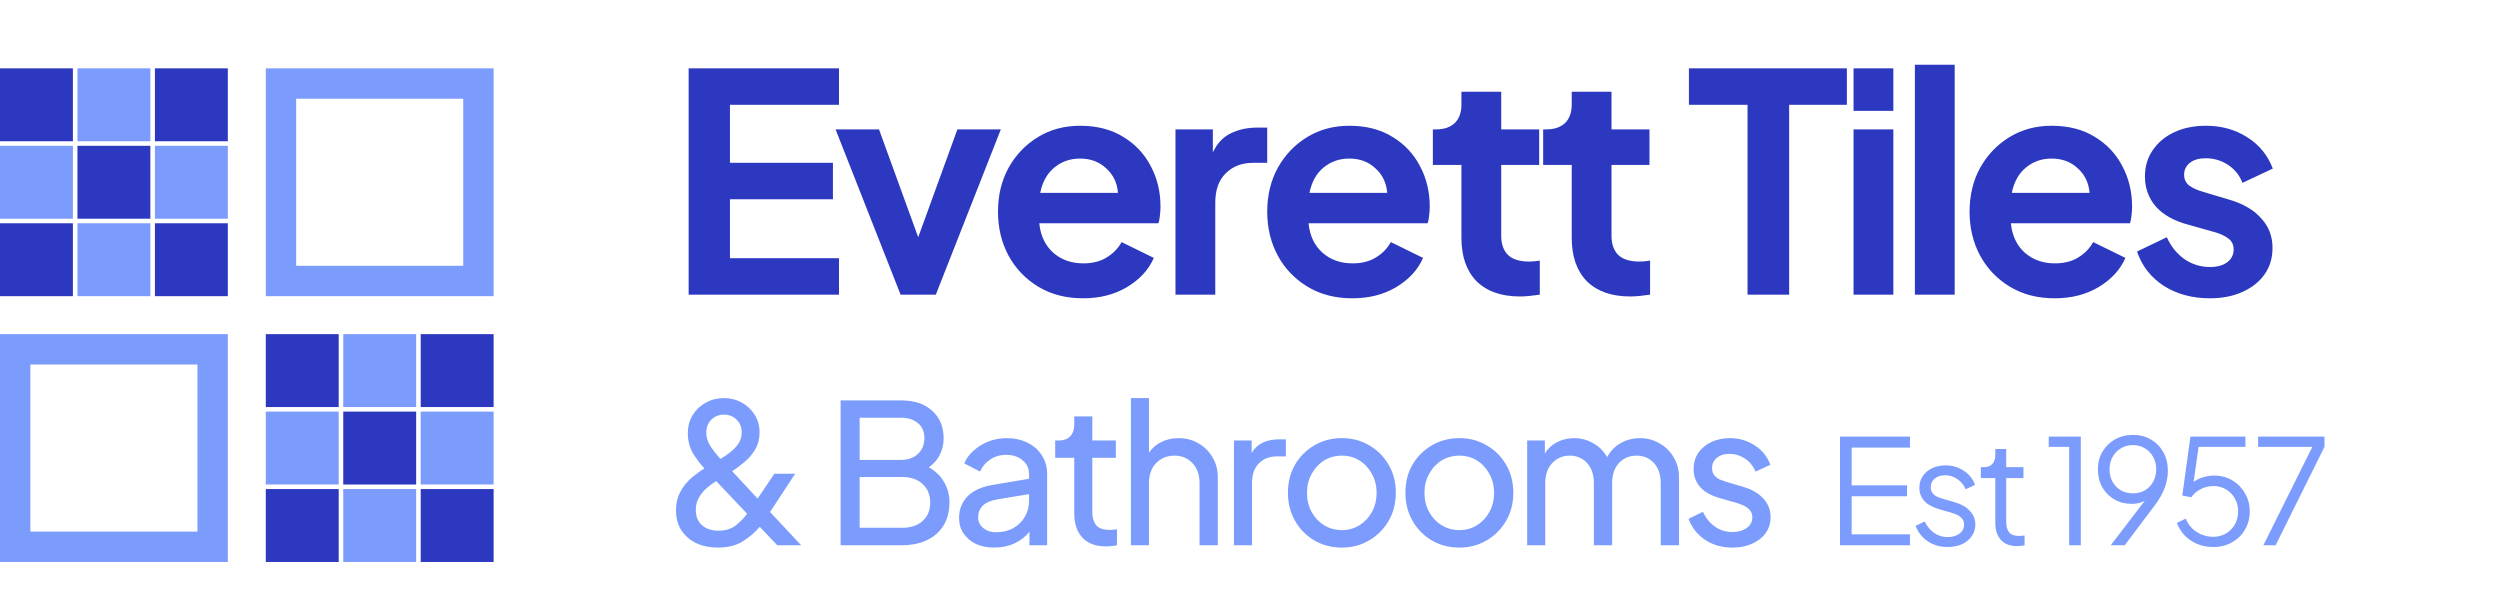
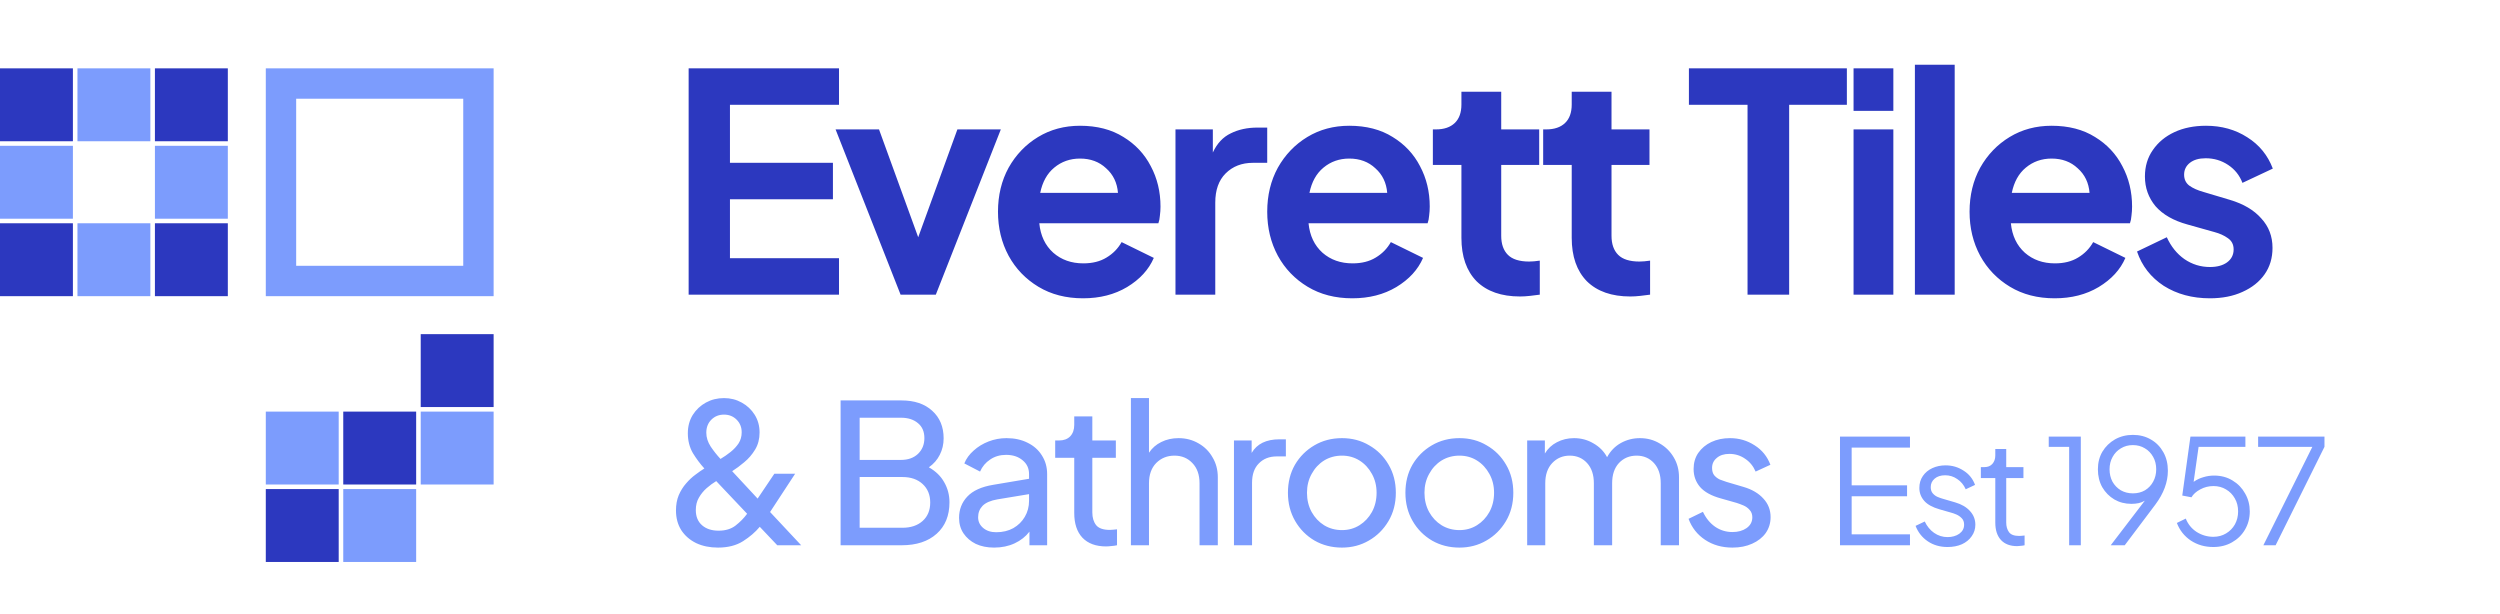
<svg xmlns="http://www.w3.org/2000/svg" fill="none" viewBox="0 0 1646 404" height="404" width="1646">
  <rect stroke-width="20" stroke="#7C9CFD" height="130" width="130" y="55" x="185" />
-   <rect stroke-width="20" stroke="#7C9CFD" height="130" width="130" y="230" x="10" />
  <path fill="#2C38BF" d="M453.4 194V45H552.4V69H480.6V107.2H548.4V131.2H480.6V170H552.4V194H453.4ZM592.945 194L550.145 85.2H578.745L604.545 156.2L630.345 85.2H658.945L616.145 194H592.945ZM713.073 196.4C701.873 196.4 692.073 193.867 683.673 188.8C675.273 183.733 668.74 176.933 664.073 168.4C659.407 159.733 657.073 150.067 657.073 139.4C657.073 128.6 659.407 118.933 664.073 110.4C668.873 101.867 675.34 95.133 683.473 90.2C691.607 85.267 700.807 82.8 711.073 82.8C722.273 82.8 731.807 85.267 739.673 90.2C747.54 95 753.54 101.4 757.673 109.4C761.94 117.4 764.073 126.267 764.073 136C764.073 138 763.94 140 763.673 142C763.54 143.867 763.207 145.533 762.673 147H684.273C685.073 155.133 688.14 161.6 693.473 166.4C698.807 171.067 705.407 173.4 713.273 173.4C719.273 173.4 724.34 172.133 728.473 169.6C732.74 167.067 736.073 163.667 738.473 159.4L759.673 169.8C756.34 177.533 750.473 183.933 742.073 189C733.807 193.933 724.14 196.4 713.073 196.4ZM711.073 104.4C704.54 104.4 698.873 106.4 694.073 110.4C689.407 114.267 686.34 119.8 684.873 127H736.073C735.54 120.333 732.94 114.933 728.273 110.8C723.74 106.533 718.007 104.4 711.073 104.4ZM773.934 194V85.2H798.534V100.4C801.334 94.4 805.268 90.2 810.334 87.8C815.401 85.267 821.268 84 827.934 84H834.334V107.2H824.934C817.601 107.2 811.601 109.533 806.934 114.2C802.401 118.733 800.134 125.133 800.134 133.4V194H773.934ZM890.339 196.4C879.139 196.4 869.339 193.867 860.939 188.8C852.539 183.733 846.006 176.933 841.339 168.4C836.672 159.733 834.339 150.067 834.339 139.4C834.339 128.6 836.672 118.933 841.339 110.4C846.139 101.867 852.606 95.133 860.739 90.2C868.872 85.267 878.072 82.8 888.339 82.8C899.539 82.8 909.072 85.267 916.939 90.2C924.806 95 930.806 101.4 934.939 109.4C939.206 117.4 941.339 126.267 941.339 136C941.339 138 941.206 140 940.939 142C940.806 143.867 940.472 145.533 939.939 147H861.539C862.339 155.133 865.406 161.6 870.739 166.4C876.072 171.067 882.672 173.4 890.539 173.4C896.539 173.4 901.606 172.133 905.739 169.6C910.006 167.067 913.339 163.667 915.739 159.4L936.939 169.8C933.606 177.533 927.739 183.933 919.339 189C911.072 193.933 901.406 196.4 890.339 196.4ZM888.339 104.4C881.806 104.4 876.139 106.4 871.339 110.4C866.672 114.267 863.606 119.8 862.139 127H913.339C912.806 120.333 910.206 114.933 905.539 110.8C901.006 106.533 895.272 104.4 888.339 104.4ZM1000.8 195.2C988.533 195.2 979 191.867 972.2 185.2C965.533 178.4 962.2 168.867 962.2 156.6V108.6H943.4V85.2H945.4C950.733 85.2 954.867 83.8 957.8 81C960.733 78.2 962.2 74.133 962.2 68.8V60.4H988.4V85.2H1013.4V108.6H988.4V155.2C988.4 160.667 989.867 164.867 992.8 167.8C995.733 170.733 1000.4 172.2 1006.8 172.2C1008.8 172.2 1011.13 172 1013.8 171.6V194C1011.93 194.267 1009.8 194.533 1007.4 194.8C1005 195.067 1002.8 195.2 1000.8 195.2ZM1073.42 195.2C1061.15 195.2 1051.62 191.867 1044.82 185.2C1038.15 178.4 1034.82 168.867 1034.82 156.6V108.6H1016.02V85.2H1018.02C1023.35 85.2 1027.48 83.8 1030.42 81C1033.35 78.2 1034.82 74.133 1034.82 68.8V60.4H1061.02V85.2H1086.02V108.6H1061.02V155.2C1061.02 160.667 1062.48 164.867 1065.42 167.8C1068.35 170.733 1073.02 172.2 1079.42 172.2C1081.42 172.2 1083.75 172 1086.42 171.6V194C1084.55 194.267 1082.42 194.533 1080.02 194.8C1077.62 195.067 1075.42 195.2 1073.42 195.2ZM1150.58 194V69H1111.98V45H1215.98V69H1177.98V194H1150.58ZM1220.38 73V45H1246.58V73H1220.38ZM1220.38 194V85.2H1246.58V194H1220.38ZM1260.77 194V42.6H1286.97V194H1260.77ZM1352.76 196.4C1341.56 196.4 1331.76 193.867 1323.36 188.8C1314.96 183.733 1308.43 176.933 1303.76 168.4C1299.09 159.733 1296.76 150.067 1296.76 139.4C1296.76 128.6 1299.09 118.933 1303.76 110.4C1308.56 101.867 1315.03 95.133 1323.16 90.2C1331.29 85.267 1340.49 82.8 1350.76 82.8C1361.96 82.8 1371.49 85.267 1379.36 90.2C1387.23 95 1393.23 101.4 1397.36 109.4C1401.63 117.4 1403.76 126.267 1403.76 136C1403.76 138 1403.63 140 1403.36 142C1403.23 143.867 1402.89 145.533 1402.36 147H1323.96C1324.76 155.133 1327.83 161.6 1333.16 166.4C1338.49 171.067 1345.09 173.4 1352.96 173.4C1358.96 173.4 1364.03 172.133 1368.16 169.6C1372.43 167.067 1375.76 163.667 1378.16 159.4L1399.36 169.8C1396.03 177.533 1390.16 183.933 1381.76 189C1373.49 193.933 1363.83 196.4 1352.76 196.4ZM1350.76 104.4C1344.23 104.4 1338.56 106.4 1333.76 110.4C1329.09 114.267 1326.03 119.8 1324.56 127H1375.76C1375.23 120.333 1372.63 114.933 1367.96 110.8C1363.43 106.533 1357.69 104.4 1350.76 104.4ZM1455.02 196.4C1443.42 196.4 1433.29 193.667 1424.62 188.2C1416.09 182.6 1410.22 175.067 1407.02 165.6L1426.62 156.2C1429.42 162.333 1433.29 167.133 1438.22 170.6C1443.29 174.067 1448.89 175.8 1455.02 175.8C1459.69 175.8 1463.42 174.8 1466.22 172.8C1469.16 170.667 1470.62 167.8 1470.62 164.2C1470.62 161 1469.36 158.533 1466.82 156.8C1464.42 155.067 1461.49 153.733 1458.02 152.8L1440.22 147.8C1431.02 145.267 1424.02 141.267 1419.22 135.8C1414.56 130.2 1412.22 123.667 1412.22 116.2C1412.22 109.533 1413.96 103.733 1417.42 98.8C1420.89 93.733 1425.62 89.8 1431.62 87C1437.62 84.2 1444.56 82.8 1452.42 82.8C1462.69 82.8 1471.76 85.333 1479.62 90.4C1487.49 95.333 1493.09 102.2 1496.42 111L1476.42 120.4C1474.56 115.467 1471.42 111.533 1467.02 108.6C1462.62 105.667 1457.69 104.2 1452.22 104.2C1447.82 104.2 1444.36 105.2 1441.82 107.2C1439.29 109.2 1438.02 111.8 1438.02 115C1438.02 118.067 1439.16 120.467 1441.42 122.2C1443.82 123.933 1446.96 125.333 1450.82 126.4L1468.22 131.6C1477.16 134.267 1484.02 138.333 1488.82 143.8C1493.76 149.133 1496.22 155.6 1496.22 163.2C1496.22 169.867 1494.49 175.667 1491.02 180.6C1487.56 185.533 1482.69 189.4 1476.42 192.2C1470.29 195 1463.16 196.4 1455.02 196.4Z" />
  <path fill="#7C9CFD" d="M472.712 360.536C467.336 360.536 462.557 359.555 458.376 357.592C454.195 355.544 450.909 352.685 448.52 349.016C446.216 345.347 445.064 341.037 445.064 336.088C445.064 332.333 445.661 329.005 446.856 326.104C448.136 323.117 449.757 320.515 451.72 318.296C453.683 315.992 455.731 314.072 457.864 312.536C459.997 310.915 461.96 309.549 463.752 308.44C461.021 305.453 458.504 302.083 456.2 298.328C453.981 294.488 452.872 290.136 452.872 285.272C452.872 280.749 453.939 276.739 456.072 273.24C458.291 269.741 461.192 267.011 464.776 265.048C468.36 263.085 472.328 262.104 476.68 262.104C480.947 262.104 484.829 263.085 488.328 265.048C491.912 267.011 494.771 269.699 496.904 273.112C499.037 276.525 500.104 280.408 500.104 284.76C500.104 289.027 499.123 292.781 497.16 296.024C495.197 299.267 492.808 302.04 489.992 304.344C487.261 306.648 484.616 308.611 482.056 310.232L498.824 328.28L509.832 311.896H523.528L507.016 337.112L527.496 359H511.752L500.232 346.84C497.331 350.339 493.661 353.496 489.224 356.312C484.787 359.128 479.283 360.536 472.712 360.536ZM465.032 284.888C465.032 288.045 466.013 291.117 467.976 294.104C469.939 297.005 472.072 299.693 474.376 302.168C476.68 300.803 478.899 299.267 481.032 297.56C483.165 295.853 484.915 293.976 486.28 291.928C487.645 289.795 488.328 287.363 488.328 284.632C488.328 281.304 487.219 278.531 485 276.312C482.781 274.093 480.008 272.984 476.68 272.984C473.352 272.984 470.579 274.093 468.36 276.312C466.141 278.531 465.032 281.389 465.032 284.888ZM458.12 335.832C458.12 340.099 459.485 343.427 462.216 345.816C464.947 348.205 468.573 349.4 473.096 349.4C477.619 349.4 481.331 348.291 484.232 346.072C487.219 343.768 489.779 341.165 491.912 338.264L471.56 316.76C469.427 318.04 467.336 319.576 465.288 321.368C463.24 323.16 461.533 325.251 460.168 327.64C458.803 329.944 458.12 332.675 458.12 335.832ZM553.449 359V263.64H593.513C602.046 263.64 608.788 265.901 613.737 270.424C618.772 274.947 621.289 281.005 621.289 288.6C621.289 292.525 620.436 296.152 618.729 299.48C617.108 302.723 614.718 305.453 611.561 307.672C616.084 310.232 619.454 313.517 621.673 317.528C623.977 321.539 625.129 325.933 625.129 330.712C625.129 339.501 622.313 346.413 616.681 351.448C611.049 356.483 603.369 359 593.641 359H553.449ZM565.993 302.808H593.257C597.865 302.808 601.577 301.485 604.393 298.84C607.209 296.109 608.617 292.653 608.617 288.472C608.617 284.205 607.209 280.92 604.393 278.616C601.577 276.227 597.865 275.032 593.257 275.032H565.993V302.808ZM565.993 347.48H594.153C599.7 347.48 604.137 345.987 607.465 343C610.793 340.013 612.457 335.96 612.457 330.84C612.457 325.805 610.793 321.752 607.465 318.68C604.137 315.608 599.7 314.072 594.153 314.072H565.993V347.48ZM654.49 360.536C649.967 360.536 645.957 359.725 642.458 358.104C639.045 356.397 636.357 354.093 634.394 351.192C632.431 348.291 631.45 344.877 631.45 340.952C631.45 335.491 633.242 330.84 636.826 327C640.495 323.075 646.213 320.472 653.978 319.192L677.53 315.224V312.152C677.53 308.397 676.122 305.368 673.306 303.064C670.49 300.675 666.863 299.48 662.426 299.48C658.415 299.48 654.917 300.504 651.93 302.552C648.943 304.515 646.725 307.16 645.274 310.488L634.906 305.112C636.186 301.955 638.234 299.139 641.05 296.664C643.866 294.104 647.151 292.099 650.906 290.648C654.661 289.197 658.586 288.472 662.682 288.472C667.973 288.472 672.623 289.496 676.634 291.544C680.645 293.507 683.759 296.28 685.978 299.864C688.282 303.448 689.434 307.544 689.434 312.152V359H677.786V350.04C675.311 353.283 672.069 355.843 668.058 357.72C664.047 359.597 659.525 360.536 654.49 360.536ZM643.994 340.568C643.994 343.384 645.103 345.731 647.322 347.608C649.541 349.485 652.399 350.424 655.898 350.424C660.165 350.424 663.919 349.528 667.162 347.736C670.405 345.859 672.922 343.384 674.714 340.312C676.591 337.155 677.53 333.613 677.53 329.688V325.336L656.666 328.792C652.229 329.56 648.986 330.968 646.938 333.016C644.975 335.064 643.994 337.581 643.994 340.568ZM728.273 359.768C721.532 359.768 716.326 357.848 712.657 354.008C709.073 350.168 707.281 344.749 707.281 337.752V301.4H694.737V290.008H697.297C700.369 290.008 702.801 289.112 704.593 287.32C706.385 285.443 707.281 282.925 707.281 279.768V274.136H719.185V290.008H734.673V301.4H719.185V337.368C719.185 340.867 720.038 343.683 721.745 345.816C723.452 347.864 726.438 348.888 730.705 348.888C731.302 348.888 732.028 348.845 732.881 348.76C733.82 348.675 734.673 348.589 735.441 348.504V359C734.332 359.256 733.094 359.427 731.729 359.512C730.364 359.683 729.212 359.768 728.273 359.768ZM744.591 359V262.104H756.495V298.072C758.543 295 761.231 292.653 764.559 291.032C767.972 289.325 771.77 288.472 775.951 288.472C780.815 288.472 785.21 289.624 789.135 291.928C793.06 294.147 796.132 297.219 798.351 301.144C800.655 304.984 801.807 309.379 801.807 314.328V359H789.775V318.168C789.775 312.536 788.196 308.099 785.039 304.856C781.967 301.613 778.042 299.992 773.263 299.992C768.484 299.992 764.474 301.613 761.231 304.856C758.074 308.099 756.495 312.536 756.495 318.168V359H744.591ZM812.441 359V290.008H824.089V298.2C827.588 292.227 833.689 289.24 842.393 289.24H846.617V300.504H840.601C835.737 300.504 831.812 302.04 828.825 305.112C825.838 308.099 824.345 312.365 824.345 317.912V359H812.441ZM883.559 360.536C876.903 360.536 870.887 359 865.511 355.928C860.135 352.771 855.868 348.461 852.711 343C849.554 337.539 847.975 331.352 847.975 324.44C847.975 317.528 849.511 311.384 852.583 306.008C855.74 300.632 860.007 296.365 865.383 293.208C870.759 290.051 876.818 288.472 883.559 288.472C890.215 288.472 896.188 290.051 901.479 293.208C906.855 296.28 911.122 300.547 914.279 306.008C917.436 311.384 919.015 317.528 919.015 324.44C919.015 331.437 917.394 337.667 914.151 343.128C910.908 348.589 906.599 352.856 901.223 355.928C895.932 359 890.044 360.536 883.559 360.536ZM883.559 349.016C887.826 349.016 891.666 347.949 895.079 345.816C898.492 343.683 901.223 340.781 903.271 337.112C905.319 333.357 906.343 329.133 906.343 324.44C906.343 319.832 905.319 315.693 903.271 312.024C901.223 308.269 898.492 305.325 895.079 303.192C891.666 301.059 887.826 299.992 883.559 299.992C879.207 299.992 875.282 301.059 871.783 303.192C868.37 305.325 865.639 308.269 863.591 312.024C861.543 315.693 860.519 319.832 860.519 324.44C860.519 329.133 861.543 333.357 863.591 337.112C865.639 340.781 868.37 343.683 871.783 345.816C875.282 347.949 879.207 349.016 883.559 349.016ZM960.909 360.536C954.253 360.536 948.237 359 942.861 355.928C937.485 352.771 933.218 348.461 930.061 343C926.904 337.539 925.325 331.352 925.325 324.44C925.325 317.528 926.861 311.384 929.933 306.008C933.09 300.632 937.357 296.365 942.733 293.208C948.109 290.051 954.168 288.472 960.909 288.472C967.565 288.472 973.538 290.051 978.829 293.208C984.205 296.28 988.472 300.547 991.629 306.008C994.786 311.384 996.365 317.528 996.365 324.44C996.365 331.437 994.744 337.667 991.501 343.128C988.258 348.589 983.949 352.856 978.573 355.928C973.282 359 967.394 360.536 960.909 360.536ZM960.909 349.016C965.176 349.016 969.016 347.949 972.429 345.816C975.842 343.683 978.573 340.781 980.621 337.112C982.669 333.357 983.693 329.133 983.693 324.44C983.693 319.832 982.669 315.693 980.621 312.024C978.573 308.269 975.842 305.325 972.429 303.192C969.016 301.059 965.176 299.992 960.909 299.992C956.557 299.992 952.632 301.059 949.133 303.192C945.72 305.325 942.989 308.269 940.941 312.024C938.893 315.693 937.869 319.832 937.869 324.44C937.869 329.133 938.893 333.357 940.941 337.112C942.989 340.781 945.72 343.683 949.133 345.816C952.632 347.949 956.557 349.016 960.909 349.016ZM1005.49 359V290.008H1017.14V298.584C1019.1 295.341 1021.75 292.867 1025.08 291.16C1028.49 289.368 1032.24 288.472 1036.34 288.472C1041.03 288.472 1045.3 289.624 1049.14 291.928C1053.06 294.147 1056.05 297.176 1058.1 301.016C1060.32 296.92 1063.35 293.805 1067.19 291.672C1071.03 289.539 1075.21 288.472 1079.73 288.472C1084.51 288.472 1088.82 289.624 1092.66 291.928C1096.58 294.147 1099.7 297.219 1102 301.144C1104.31 304.984 1105.46 309.379 1105.46 314.328V359H1093.43V318.168C1093.43 312.536 1091.93 308.099 1088.95 304.856C1085.96 301.613 1082.16 299.992 1077.56 299.992C1072.86 299.992 1068.98 301.613 1065.91 304.856C1062.92 308.099 1061.43 312.536 1061.43 318.168V359H1049.4V318.168C1049.4 312.536 1047.9 308.099 1044.92 304.856C1041.93 301.613 1038.13 299.992 1033.52 299.992C1028.92 299.992 1025.08 301.613 1022 304.856C1018.93 308.099 1017.4 312.536 1017.4 318.168V359H1005.49ZM1140.67 360.536C1133.76 360.536 1127.74 358.829 1122.62 355.416C1117.5 352.003 1113.88 347.395 1111.74 341.592L1121.21 336.984C1123.18 341.165 1125.86 344.451 1129.28 346.84C1132.69 349.144 1136.49 350.296 1140.67 350.296C1144.34 350.296 1147.41 349.443 1149.89 347.736C1152.45 345.944 1153.73 343.555 1153.73 340.568C1153.73 338.605 1153.13 336.984 1151.93 335.704C1150.82 334.424 1149.46 333.443 1147.84 332.76C1146.22 332.077 1144.72 331.523 1143.36 331.096L1132.99 328.152C1126.76 326.445 1122.2 323.928 1119.29 320.6C1116.48 317.272 1115.07 313.347 1115.07 308.824C1115.07 304.728 1116.09 301.187 1118.14 298.2C1120.28 295.128 1123.13 292.739 1126.72 291.032C1130.39 289.325 1134.48 288.472 1139.01 288.472C1144.98 288.472 1150.4 290.051 1155.26 293.208C1160.13 296.28 1163.58 300.547 1165.63 306.008L1155.9 310.488C1154.37 306.904 1152.06 304.088 1148.99 302.04C1145.92 299.907 1142.46 298.84 1138.62 298.84C1135.12 298.84 1132.35 299.736 1130.3 301.528C1128.25 303.235 1127.23 305.411 1127.23 308.056C1127.23 310.104 1127.7 311.725 1128.64 312.92C1129.66 314.115 1130.9 315.053 1132.35 315.736C1133.89 316.333 1135.34 316.845 1136.7 317.272L1147.97 320.6C1153.51 322.221 1157.86 324.781 1161.02 328.28C1164.18 331.693 1165.76 335.747 1165.76 340.44C1165.76 344.365 1164.69 347.864 1162.56 350.936C1160.42 353.923 1157.44 356.269 1153.6 357.976C1149.84 359.683 1145.53 360.536 1140.67 360.536Z" />
  <rect fill="#2C38BF" height="48" width="48" y="322" x="175" />
  <rect fill="#2C38BF" height="48" width="48" y="147" />
  <rect fill="#7C9CFD" height="48" width="48" y="322" x="226" />
  <rect fill="#7C9CFD" height="48" width="48" y="147" x="51" />
-   <rect fill="#2C38BF" height="48" width="48" y="322" x="277" />
  <rect fill="#2C38BF" height="48" width="48" y="147" x="102" />
  <rect fill="#7C9CFD" height="48" width="48" y="271" x="175" />
  <rect fill="#7C9CFD" height="48" width="48" y="96" />
  <rect fill="#2C38BF" height="48" width="48" y="271" x="226" />
-   <rect fill="#2C38BF" height="48" width="48" y="96" x="51" />
  <rect fill="#7C9CFD" height="48" width="48" y="271" x="277" />
  <rect fill="#7C9CFD" height="48" width="48" y="96" x="102" />
-   <rect fill="#2C38BF" height="48" width="48" y="220" x="175" />
  <rect fill="#2C38BF" height="48" width="48" y="45" />
-   <rect fill="#7C9CFD" height="48" width="48" y="220" x="226" />
  <rect fill="#7C9CFD" height="48" width="48" y="45" x="51" />
  <rect fill="#2C38BF" height="48" width="48" y="220" x="277" />
  <rect fill="#2C38BF" height="48" width="48" y="45" x="102" />
  <path fill="#7C9CFD" d="M1211.45 359V287.48H1257.53V294.68H1219.13V319.544H1255.61V326.744H1219.13V351.8H1257.53V359H1211.45ZM1282.23 360.152C1277.3 360.152 1272.98 358.904 1269.27 356.408C1265.56 353.912 1262.87 350.52 1261.21 346.232L1267.25 343.352C1268.73 346.488 1270.77 348.984 1273.4 350.84C1276.09 352.696 1279.03 353.624 1282.23 353.624C1285.3 353.624 1287.89 352.888 1290.01 351.416C1292.12 349.88 1293.17 347.896 1293.17 345.464C1293.17 343.672 1292.66 342.264 1291.64 341.24C1290.61 340.152 1289.43 339.32 1288.09 338.744C1286.74 338.168 1285.56 337.752 1284.53 337.496L1277.14 335.384C1272.41 334.04 1268.98 332.152 1266.87 329.72C1264.76 327.288 1263.7 324.472 1263.7 321.272C1263.7 318.264 1264.47 315.64 1266.01 313.4C1267.54 311.16 1269.62 309.432 1272.25 308.216C1274.87 307 1277.78 306.392 1280.98 306.392C1285.33 306.392 1289.27 307.544 1292.79 309.848C1296.37 312.088 1298.9 315.224 1300.37 319.256L1294.23 322.136C1292.95 319.256 1291.09 317.016 1288.66 315.416C1286.29 313.752 1283.64 312.92 1280.69 312.92C1277.81 312.92 1275.51 313.656 1273.78 315.128C1272.05 316.6 1271.19 318.456 1271.19 320.696C1271.19 322.424 1271.64 323.8 1272.53 324.824C1273.43 325.848 1274.45 326.616 1275.61 327.128C1276.82 327.64 1277.88 328.024 1278.77 328.28L1287.32 330.776C1291.48 331.992 1294.71 333.88 1297.01 336.44C1299.38 339 1300.57 342.008 1300.57 345.464C1300.57 348.28 1299.77 350.808 1298.17 353.048C1296.63 355.288 1294.49 357.048 1291.73 358.328C1288.98 359.544 1285.81 360.152 1282.23 360.152ZM1328.1 359.576C1323.49 359.576 1319.94 358.232 1317.44 355.544C1314.95 352.856 1313.7 349.016 1313.7 344.024V314.744H1304.19V307.544H1306.59C1308.77 307.544 1310.5 306.84 1311.78 305.432C1313.06 303.96 1313.7 302.136 1313.7 299.96V295.64H1320.9V307.544H1332.23V314.744H1320.9V344.024C1320.9 346.584 1321.51 348.696 1322.72 350.36C1323.94 352.024 1326.15 352.856 1329.35 352.856C1329.86 352.856 1330.47 352.824 1331.17 352.76C1331.87 352.696 1332.48 352.632 1332.99 352.568V359C1332.23 359.192 1331.36 359.32 1330.4 359.384C1329.44 359.512 1328.67 359.576 1328.1 359.576ZM1362.33 359V294.2H1348.89V287.48H1370.01V359H1362.33ZM1389.7 359L1412.17 329.624C1410.95 330.392 1409.61 330.936 1408.13 331.256C1406.66 331.576 1405.06 331.736 1403.33 331.736C1399.17 331.736 1395.43 330.776 1392.1 328.856C1388.77 326.872 1386.12 324.184 1384.13 320.792C1382.21 317.336 1381.25 313.4 1381.25 308.984C1381.25 304.632 1382.25 300.76 1384.23 297.368C1386.28 293.976 1389.03 291.288 1392.49 289.304C1396.01 287.32 1399.94 286.328 1404.29 286.328C1408.77 286.328 1412.74 287.352 1416.2 289.4C1419.65 291.384 1422.37 294.168 1424.36 297.752C1426.34 301.272 1427.33 305.336 1427.33 309.944C1427.33 317.432 1424.58 324.856 1419.08 332.216L1398.92 359H1389.7ZM1404.29 324.824C1407.3 324.824 1409.96 324.152 1412.26 322.808C1414.57 321.4 1416.36 319.512 1417.64 317.144C1418.98 314.712 1419.65 311.992 1419.65 308.984C1419.65 305.912 1418.98 303.192 1417.64 300.824C1416.29 298.392 1414.47 296.504 1412.17 295.16C1409.86 293.752 1407.24 293.048 1404.29 293.048C1401.35 293.048 1398.73 293.752 1396.42 295.16C1394.12 296.504 1392.29 298.392 1390.95 300.824C1389.61 303.192 1388.93 305.912 1388.93 308.984C1388.93 311.992 1389.57 314.712 1390.85 317.144C1392.2 319.512 1394.02 321.4 1396.33 322.808C1398.69 324.152 1401.35 324.824 1404.29 324.824ZM1457.25 360.152C1451.69 360.152 1446.76 358.744 1442.47 355.928C1438.18 353.048 1435.11 349.176 1433.25 344.312L1439.11 341.432C1440.58 345.144 1442.98 348.088 1446.31 350.264C1449.7 352.376 1453.35 353.432 1457.25 353.432C1460.39 353.432 1463.17 352.696 1465.61 351.224C1468.1 349.752 1470.05 347.768 1471.46 345.272C1472.87 342.712 1473.57 339.864 1473.57 336.728C1473.57 333.464 1472.84 330.584 1471.37 328.088C1469.96 325.592 1468.04 323.64 1465.61 322.232C1463.17 320.76 1460.42 320.024 1457.35 320.024C1454.21 320.024 1451.3 320.76 1448.61 322.232C1445.99 323.64 1444.07 325.368 1442.85 327.416L1436.81 326.264L1442.18 287.48H1478.37V294.2H1447.56L1444.29 317.24C1446.28 315.832 1448.42 314.808 1450.73 314.168C1453.03 313.464 1455.37 313.112 1457.73 313.112C1462.34 313.112 1466.41 314.2 1469.93 316.376C1473.45 318.488 1476.2 321.336 1478.18 324.92C1480.23 328.44 1481.25 332.376 1481.25 336.728C1481.25 341.144 1480.2 345.144 1478.09 348.728C1476.04 352.248 1473.19 355.032 1469.54 357.08C1465.96 359.128 1461.86 360.152 1457.25 360.152ZM1490.2 359L1522.46 294.2H1486.75V287.48H1530.43V294.2L1498.27 359H1490.2Z" />
</svg>